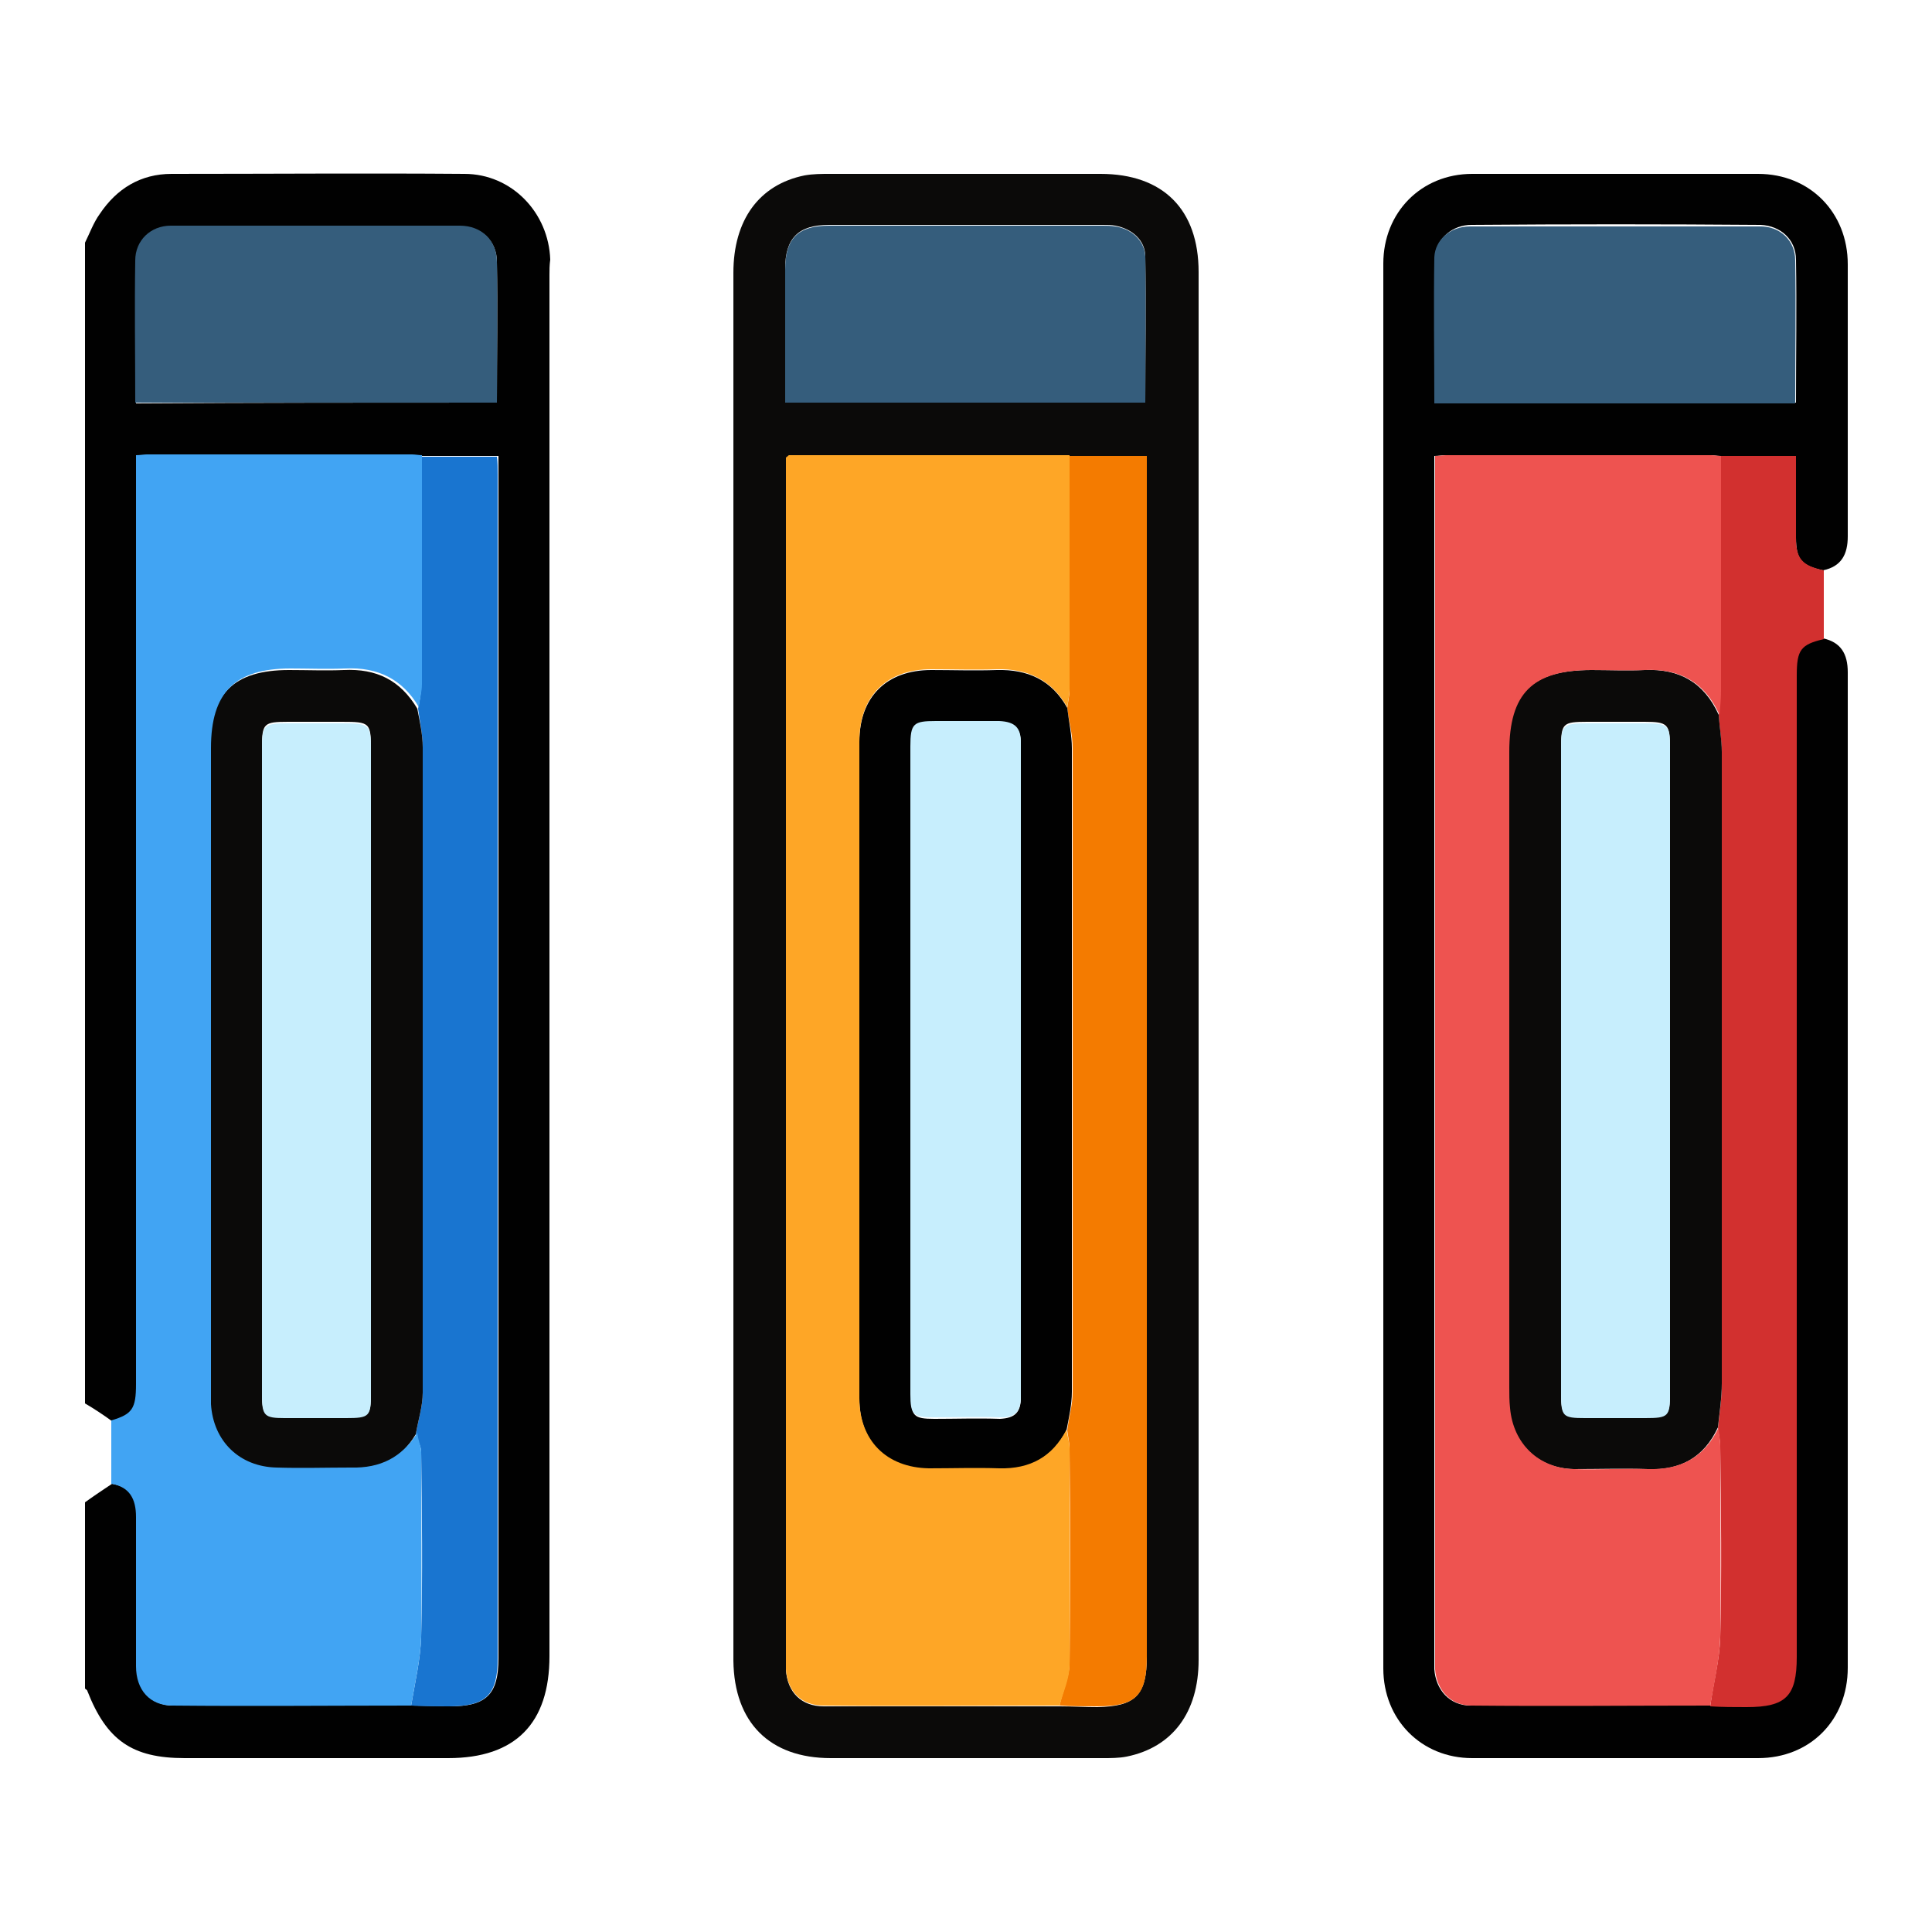
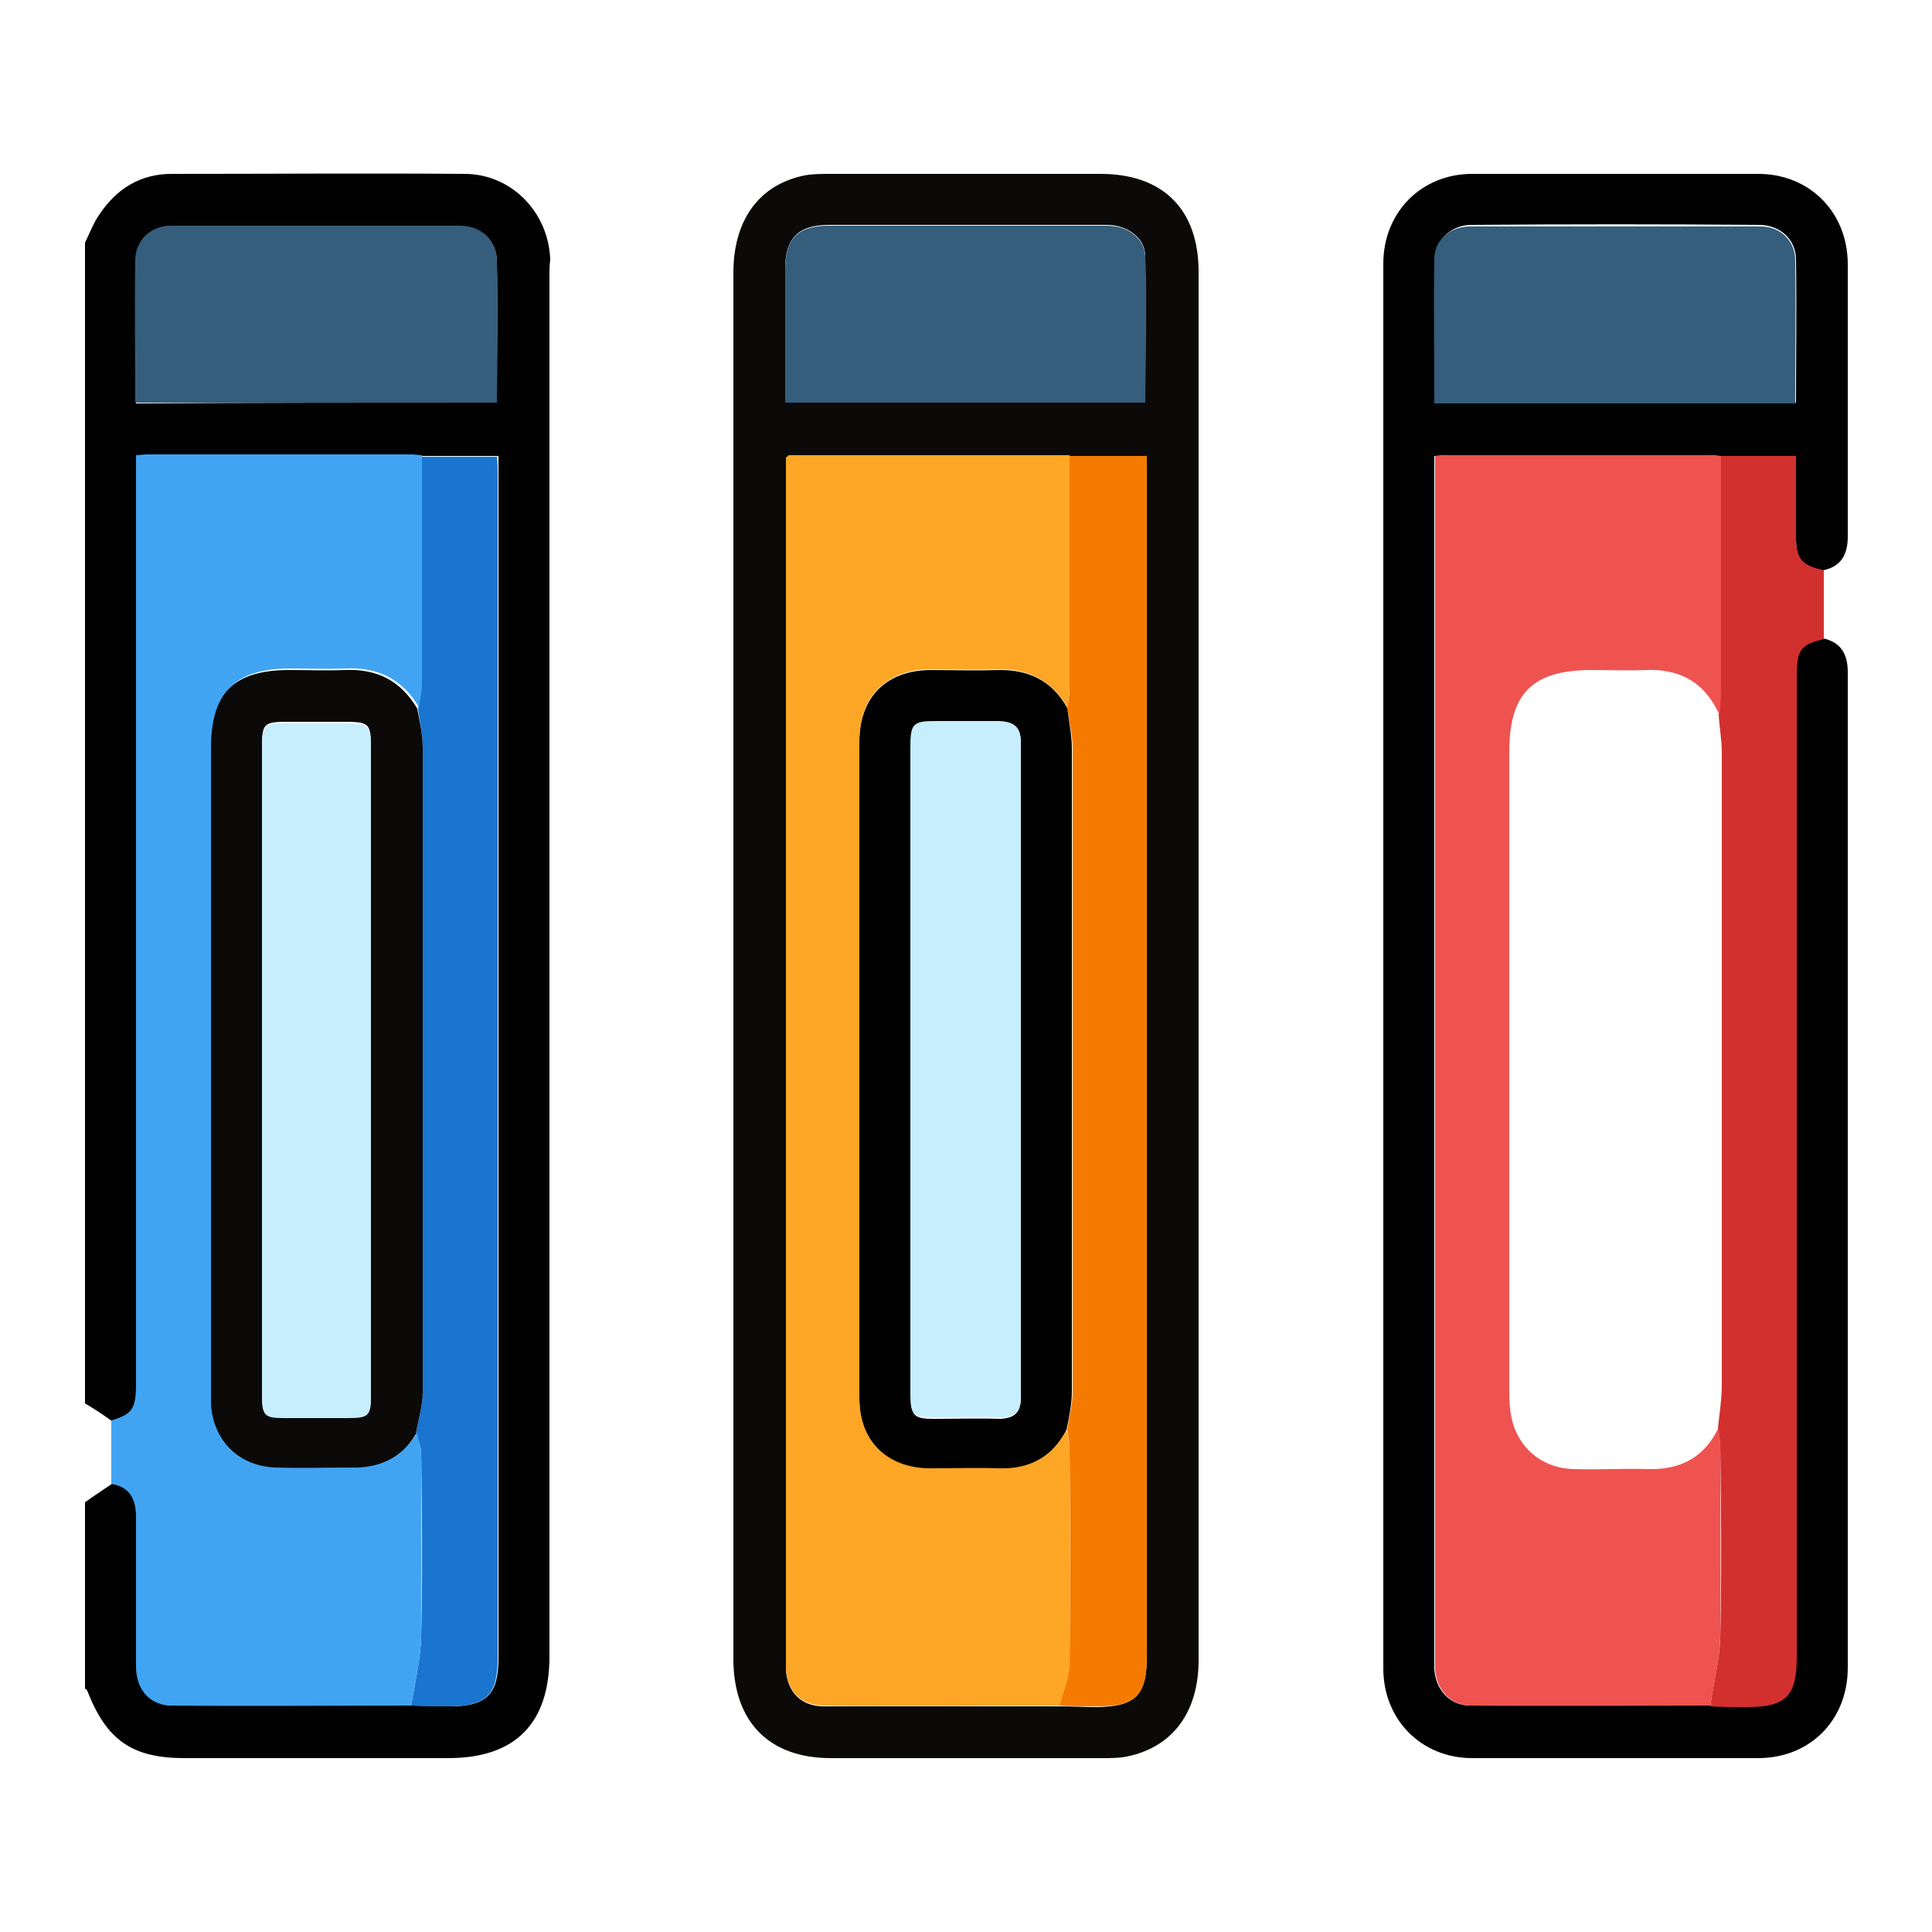
<svg xmlns="http://www.w3.org/2000/svg" version="1.1" id="Layer_1" x="0px" y="0px" viewBox="0 0 250 250" style="enable-background:new 0 0 250 250;" xml:space="preserve">
  <style type="text/css">
	.st0{fill:#010101;}
	.st1{fill:#D2302F;}
	.st2{fill:#355D7C;}
	.st3{fill:#0B0A09;}
	.st4{fill:#EE5350;}
	.st5{fill:#C7EEFD;}
	.st6{fill:#F47B00;}
	.st7{fill:#FEA626;}
	.st8{fill:#1975D0;}
	.st9{fill:#41A4F3;}
</style>
  <g>
    <g id="XMLID_00000107590924646117626520000005679313131028732550_">
      <g>
        <path class="st0" d="M239.1,69.4c0,2.3-0.8,3.9-3.2,4.4c-2.8-0.6-3.5-1.4-3.5-4.2c0-3.5,0-7.1,0-10.6c-3.5,0-6.6,0-9.8,0     c-0.4,0-0.9-0.1-1.3-0.1c-11.4,0-22.9,0-34.3,0c-0.4,0-0.8,0.1-1.4,0.1c0,0.8,0,1.5,0,2.1c0,51.2,0,102.4,0,153.6     c0,0.4,0,0.9,0,1.3c0.2,2.7,2,4.7,4.7,4.7c10.3,0,20.6,0,30.9,0c1.6,0,3.1,0.1,4.7,0.1c5,0,6.5-1.4,6.5-6.5c0-42.3,0-84.7,0-127     c0-3.2,0.6-4,3.5-4.7c2.3,0.5,3.2,2,3.2,4.4c0,42.9,0,85.9,0,128.8c0,6.8-4.9,11.7-11.6,11.7c-12.3,0-24.7,0-37,0     c-6.6,0-11.5-5-11.5-11.6c0-60.6,0-121.2,0-181.8c0-6.6,4.9-11.6,11.5-11.6c12.3,0,24.7,0,37,0c6.7,0,11.6,5,11.6,11.7     C239.1,45.9,239.1,57.7,239.1,69.4z M232.4,52.1c0-6.3,0.1-12.4,0-18.5c0-2.6-2-4.4-4.6-4.5c-12.5-0.1-24.9-0.1-37.4,0     c-2.4,0-4.5,1.7-4.6,4c-0.1,6.3,0,12.6,0,18.9C201.3,52.1,216.7,52.1,232.4,52.1z" />
        <path class="st1" d="M236,73.8c0,3,0,5.9,0,8.9c-3,0.7-3.5,1.4-3.5,4.7c0,42.4,0,84.7,0,127c0,5.1-1.4,6.5-6.5,6.5     c-1.6,0-3.1,0-4.7-0.1c0.4-3,1.2-5.9,1.3-8.9c0.2-8.2,0.1-16.5,0-24.7c0-0.8-0.2-1.6-0.3-2.4c0.2-1.9,0.5-3.8,0.5-5.7     c0-27.2,0-54.5,0-81.7c0-1.6-0.3-3.2-0.4-4.9c0.1-1,0.2-2.1,0.2-3.1c0-10.1,0-20.2,0-30.4c3.2,0,6.3,0,9.8,0c0,3.5,0,7,0,10.6     C232.4,72.3,233.2,73.2,236,73.8z" />
        <path class="st2" d="M232.3,33.7c0.1,6.1,0,12.2,0,18.5c-15.7,0-31.1,0-46.7,0c0-6.4-0.1-12.7,0-18.9c0.1-2.3,2.1-4,4.6-4     c12.5,0,24.9,0,37.4,0C230.3,29.2,232.3,31.1,232.3,33.7z" />
-         <path class="st3" d="M222.8,97.3c0,27.2,0,54.4,0,81.7c0,1.9-0.3,3.8-0.5,5.7c-1.8,3.9-4.9,5.6-9.1,5.4c-3.2-0.1-6.4,0-9.6,0     c-4.6-0.1-7.9-3.3-8.3-7.9c-0.1-0.9-0.1-1.8-0.1-2.7c0-27.4,0-54.8,0-82.2c0-7.6,3-10.6,10.7-10.6c2.3,0,4.6,0.1,6.9,0     c4.5-0.2,7.7,1.6,9.6,5.8C222.5,94.1,222.8,95.7,222.8,97.3z M216.1,180.3c0-13.9,0-27.8,0-41.7c0-14,0-27.9,0-41.9     c0-3-0.3-3.3-3.3-3.3c-2.5,0-4.9,0-7.4,0c-3.2,0-3.4,0.2-3.4,3.4c0,22.8,0,45.6,0,68.4c0,5,0,10,0,14.9c0,3,0.2,3.2,3.1,3.2     c2.6,0,5.2,0,7.8,0C215.8,183.4,216.1,183.2,216.1,180.3z" />
        <path class="st4" d="M222.6,187.1c0,8.2,0.1,16.5,0,24.7c-0.1,3-0.8,6-1.3,8.9c-10.3,0-20.6,0.1-30.9,0c-2.7,0-4.5-2-4.7-4.7     c0-0.4,0-0.9,0-1.3c0-51.2,0-102.4,0-153.6c0-0.7,0-1.3,0-2.1c0.5,0,1-0.1,1.4-0.1c11.4,0,22.9,0,34.3,0c0.4,0,0.9,0.1,1.3,0.1     c0,10.1,0,20.2,0,30.4c0,1-0.1,2-0.2,3.1c-1.9-4.2-5.1-6-9.6-5.8c-2.3,0.1-4.6,0-6.9,0c-7.7,0-10.7,3-10.7,10.6     c0,27.4,0,54.8,0,82.2c0,0.9,0,1.8,0.1,2.7c0.4,4.6,3.7,7.8,8.3,7.9c3.2,0.1,6.4-0.1,9.6,0c4.3,0.1,7.3-1.6,9.1-5.4     C222.4,185.5,222.6,186.3,222.6,187.1z" />
-         <path class="st5" d="M216.1,138.6c0,13.9,0,27.8,0,41.7c0,3-0.2,3.2-3.2,3.2c-2.6,0-5.2,0-7.8,0c-2.9,0-3.1-0.2-3.1-3.2     c0-5,0-10,0-14.9c0-22.8,0-45.6,0-68.4c0-3.2,0.2-3.4,3.4-3.4c2.5,0,4.9,0,7.4,0c3.1,0,3.3,0.2,3.3,3.3     C216.1,110.7,216.1,124.6,216.1,138.6z" />
        <path class="st3" d="M155.1,125c0,29.9,0,59.9,0,89.8c0,6.8-3.4,11.3-9.3,12.5c-1,0.2-2.1,0.2-3.1,0.2c-11.7,0-23.5,0-35.2,0     c-7.9,0-12.5-4.6-12.6-12.6c0-20.1,0-40.3,0-60.4c0-39.7,0-79.5,0-119.2c0-6.8,3.3-11.4,9.2-12.6c1.1-0.2,2.2-0.2,3.3-0.2     c11.7,0,23.3,0,35,0c8.1,0,12.7,4.6,12.7,12.7C155.1,65.1,155.1,95.1,155.1,125z M148.4,214.3c0-50.9,0-101.9,0-152.8     c0-0.8,0-1.6,0-2.5c-3.5,0-6.8,0-10,0c-12.1,0-24.2,0-36.3,0c-0.1,0-0.2,0.2-0.4,0.3c0,0.6,0,1.3,0,1.9c0,51.1,0,102.2,0,153.3     c0,0.5,0,1,0,1.6c0.2,2.9,2,4.7,4.9,4.7c10.2,0,20.3,0,30.5,0c1.6,0,3.3,0.1,4.9,0.1C146.9,220.8,148.4,219.4,148.4,214.3z      M148.2,52.1c0-6.4,0.1-12.6,0-18.9c0-2.1-1.7-3.6-3.9-4c-0.5-0.1-1-0.1-1.6-0.1c-11.8,0-23.6,0-35.4,0c-4,0-5.7,1.7-5.7,5.7     c0,4.2,0,8.3,0,12.5c0,1.5,0,3.1,0,4.7C117.2,52.1,132.6,52.1,148.2,52.1z" />
        <path class="st6" d="M148.4,61.5c0,50.9,0,101.9,0,152.8c0,5.1-1.4,6.5-6.4,6.5c-1.6,0-3.3,0-4.9-0.1c0.4-1.8,1.2-3.5,1.3-5.3     c0.1-9.3,0.1-18.6,0-27.9c0-0.8-0.2-1.6-0.3-2.4c0.2-1.7,0.7-3.3,0.7-5c0-27.8,0-55.5,0-83.3c0-1.8-0.5-3.5-0.7-5.2     c0.1-0.8,0.3-1.6,0.3-2.4c0-10.1,0-20.1,0-30.2c3.2,0,6.5,0,10,0C148.4,59.9,148.4,60.7,148.4,61.5z" />
        <path class="st2" d="M148.2,33.2c0.1,6.2,0,12.4,0,18.9c-15.7,0-31,0-46.6,0c0-1.7,0-3.2,0-4.7c0-4.2,0-8.3,0-12.5     c0-4.1,1.7-5.7,5.7-5.7c11.8,0,23.6,0,35.4,0c0.5,0,1,0,1.6,0.1C146.4,29.6,148.1,31.1,148.2,33.2z" />
        <path class="st0" d="M138.7,96.8c0,27.8,0,55.6,0,83.3c0,1.7-0.4,3.4-0.7,5c-1.9,3.5-4.7,5.1-8.7,5c-3-0.1-6.1,0-9.1,0     c-5.5-0.1-9-3.5-9-9.1c0-21.2,0-42.3,0-63.4c0-7.2,0-14.4,0-21.6c0-5.8,3.5-9.3,9.3-9.3c2.8,0,5.6,0.1,8.5,0     c4-0.1,7.1,1.3,9.1,4.9C138.3,93.3,138.7,95.1,138.7,96.8z M132.1,180.8c0-28.2,0-56.4,0-84.6c0-1.9-0.8-2.7-2.7-2.7     c-2.7,0-5.5,0-8.2,0c-3,0-3.3,0.3-3.3,3.3c0,13.9,0,27.8,0,41.7c0,14,0,28.1,0,42.1c0,2.6,0.3,3,3,3c2.8,0,5.6-0.1,8.5,0     C131.3,183.5,132.1,182.8,132.1,180.8z" />
        <path class="st7" d="M138.4,187.5c0,9.3,0.1,18.6,0,27.9c0,1.8-0.8,3.5-1.3,5.3c-10.2,0-20.3,0.1-30.5,0c-2.9,0-4.7-1.8-4.9-4.7     c0-0.5,0-1,0-1.6c0-51.1,0-102.2,0-153.3c0-0.7,0-1.3,0-1.9c0.2-0.1,0.3-0.3,0.4-0.3c12.1,0,24.2,0,36.3,0c0,10.1,0,20.1,0,30.2     c0,0.8-0.2,1.6-0.3,2.4c-2-3.5-5.1-5-9.1-4.9c-2.8,0.1-5.6,0-8.5,0c-5.8,0-9.3,3.5-9.3,9.3c0,7.2,0,14.4,0,21.6     c0,21.1,0,42.3,0,63.4c0,5.5,3.5,9,9,9.1c3.1,0,6.1-0.1,9.1,0c4,0.1,6.9-1.5,8.7-5C138.2,186,138.4,186.8,138.4,187.5z" />
        <path class="st5" d="M132.1,96.1c0,28.2,0,56.4,0,84.6c0,2-0.8,2.8-2.8,2.7c-2.8-0.1-5.6,0-8.5,0c-2.6,0-3-0.3-3-3     c0-14,0-28.1,0-42.1c0-13.9,0-27.8,0-41.7c0-3,0.4-3.3,3.3-3.3c2.8,0,5.5,0,8.2,0C131.4,93.4,132.1,94.2,132.1,96.1z" />
        <path class="st0" d="M71.1,35.6c0,59.6,0,119.1,0,178.7c0,8.7-4.4,13.2-13.1,13.2c-11.4,0-22.7,0-34.1,0     c-6.8,0-10.1-2.3-12.6-8.7c0-0.1-0.2-0.2-0.3-0.3c0-8,0-16,0-24.1c1.1-0.8,2.3-1.6,3.5-2.4c2.4,0.4,3.3,1.9,3.2,4.3     c0,6.4,0,12.9,0,19.3c0,3,1.8,5.1,4.7,5.1c10.3,0,20.6,0,30.9,0c1.6,0,3.3,0.1,4.9,0.1c4.7,0,6.3-1.5,6.3-6.2     c0-51.1,0-102.1,0-153.2c0-0.8,0-1.6,0-2.4c-3.5,0-6.6,0-9.8,0c-0.4,0-0.9-0.1-1.3-0.1c-11.4,0-22.9,0-34.3,0     c-0.4,0-0.8,0.1-1.4,0.1c0,1,0,1.9,0,2.8c0,39.1,0,78.3,0,117.4c0,3.2-0.5,3.9-3.2,4.7c-1.1-0.8-2.3-1.6-3.5-2.3     c0-50.1,0-100.1,0-150.2c0.6-1.2,1.1-2.6,1.9-3.7c2.2-3.3,5.3-5.2,9.3-5.2c12.6,0,25.3-0.1,37.9,0c6.1,0,10.9,5,11.1,11.1     C71.1,34.3,71.1,35,71.1,35.6z M64.3,52.1c0-6.2,0.1-12.2,0-18.2c0-2.7-2-4.6-4.7-4.6c-12.5-0.1-24.9-0.1-37.4,0     c-2.6,0-4.6,1.9-4.6,4.5c-0.1,6.1,0,12.2,0,18.4C33.3,52.1,48.8,52.1,64.3,52.1z" />
        <path class="st8" d="M64.4,61.4c0,51.1,0,102.1,0,153.2c0,4.7-1.5,6.2-6.3,6.2c-1.6,0-3.3,0-4.9-0.1c0.5-3,1.2-5.9,1.3-8.9     c0.2-8,0.1-16,0-23.9c0-0.8-0.5-1.5-0.7-2.3c0.3-1.8,0.9-3.6,0.9-5.4c0-27.8,0-55.7,0-83.5c0-1.7-0.4-3.4-0.6-5     c0.2-1,0.4-2,0.4-3c0-9.9,0-19.7,0-29.6c3.2,0,6.4,0,9.8,0C64.4,59.8,64.4,60.6,64.4,61.4z" />
        <path class="st2" d="M64.3,33.9c0.1,6,0,12,0,18.2c-15.6,0-31,0-46.8,0c0-6.2-0.1-12.3,0-18.4c0-2.6,2-4.5,4.6-4.5     c12.5,0,24.9,0,37.4,0C62.3,29.2,64.3,31.1,64.3,33.9z" />
        <path class="st3" d="M54.7,96.7c0,27.8,0,55.7,0,83.5c0,1.8-0.6,3.6-0.9,5.4c-1.9,3.2-4.8,4.7-8.6,4.5c-3.2-0.1-6.4,0-9.6,0     c-4.8-0.1-8.2-3.4-8.5-8.2c0-0.6,0-1.2,0-1.8c0-27.7,0-55.4,0-83.1c0-7.2,3.1-10.3,10.3-10.3c2.4,0,4.8,0.1,7.1,0     c4.2-0.2,7.3,1.3,9.5,5C54.3,93.3,54.7,95,54.7,96.7z M48,180.2c0-14,0-27.9,0-41.9c0-13.7,0-27.5,0-41.2c0-3.6-0.1-3.7-3.8-3.7     c-2.3,0-4.6,0-6.9,0c-3.2,0-3.4,0.2-3.4,3.4c0,23.9,0,47.8,0,71.7c0,3.9,0,7.9,0,11.8c0,2.7,0.3,3,2.9,3c2.7,0,5.3,0,8,0     C47.8,183.4,48,183.2,48,180.2z" />
        <path class="st9" d="M54.5,187.9c0,8,0.1,16,0,23.9c-0.1,3-0.8,5.9-1.3,8.9c-10.3,0-20.6,0.1-30.9,0c-2.9,0-4.7-2-4.7-5.1     c0-6.4,0-12.9,0-19.3c0-2.3-0.8-3.9-3.2-4.3c0-2.7,0-5.5,0-8.2c2.7-0.8,3.2-1.5,3.2-4.7c0-39.1,0-78.3,0-117.4c0-0.9,0-1.8,0-2.8     c0.5,0,1-0.1,1.4-0.1c11.4,0,22.9,0,34.3,0c0.4,0,0.9,0.1,1.3,0.1c0,9.9,0,19.7,0,29.6c0,1-0.3,2-0.4,3c-2.1-3.6-5.3-5.2-9.5-5     c-2.4,0.1-4.8,0-7.1,0c-7.2,0-10.3,3.1-10.3,10.3c0,27.7,0,55.4,0,83.1c0,0.6,0,1.2,0,1.8c0.3,4.8,3.7,8.1,8.5,8.2     c3.2,0.1,6.4,0,9.6,0c3.8,0.1,6.6-1.3,8.6-4.5C54.1,186.4,54.5,187.2,54.5,187.9z" />
        <path class="st5" d="M48,138.4c0,14,0,27.9,0,41.9c0,3-0.2,3.2-3.2,3.2c-2.7,0-5.3,0-8,0c-2.6,0-2.9-0.3-2.9-3     c0-3.9,0-7.9,0-11.8c0-23.9,0-47.8,0-71.7c0-3.2,0.2-3.4,3.4-3.4c2.3,0,4.6,0,6.9,0c3.7,0,3.8,0.1,3.8,3.7     C48,110.9,48,124.6,48,138.4z" />
      </g>
      <g>
		</g>
    </g>
  </g>
</svg>